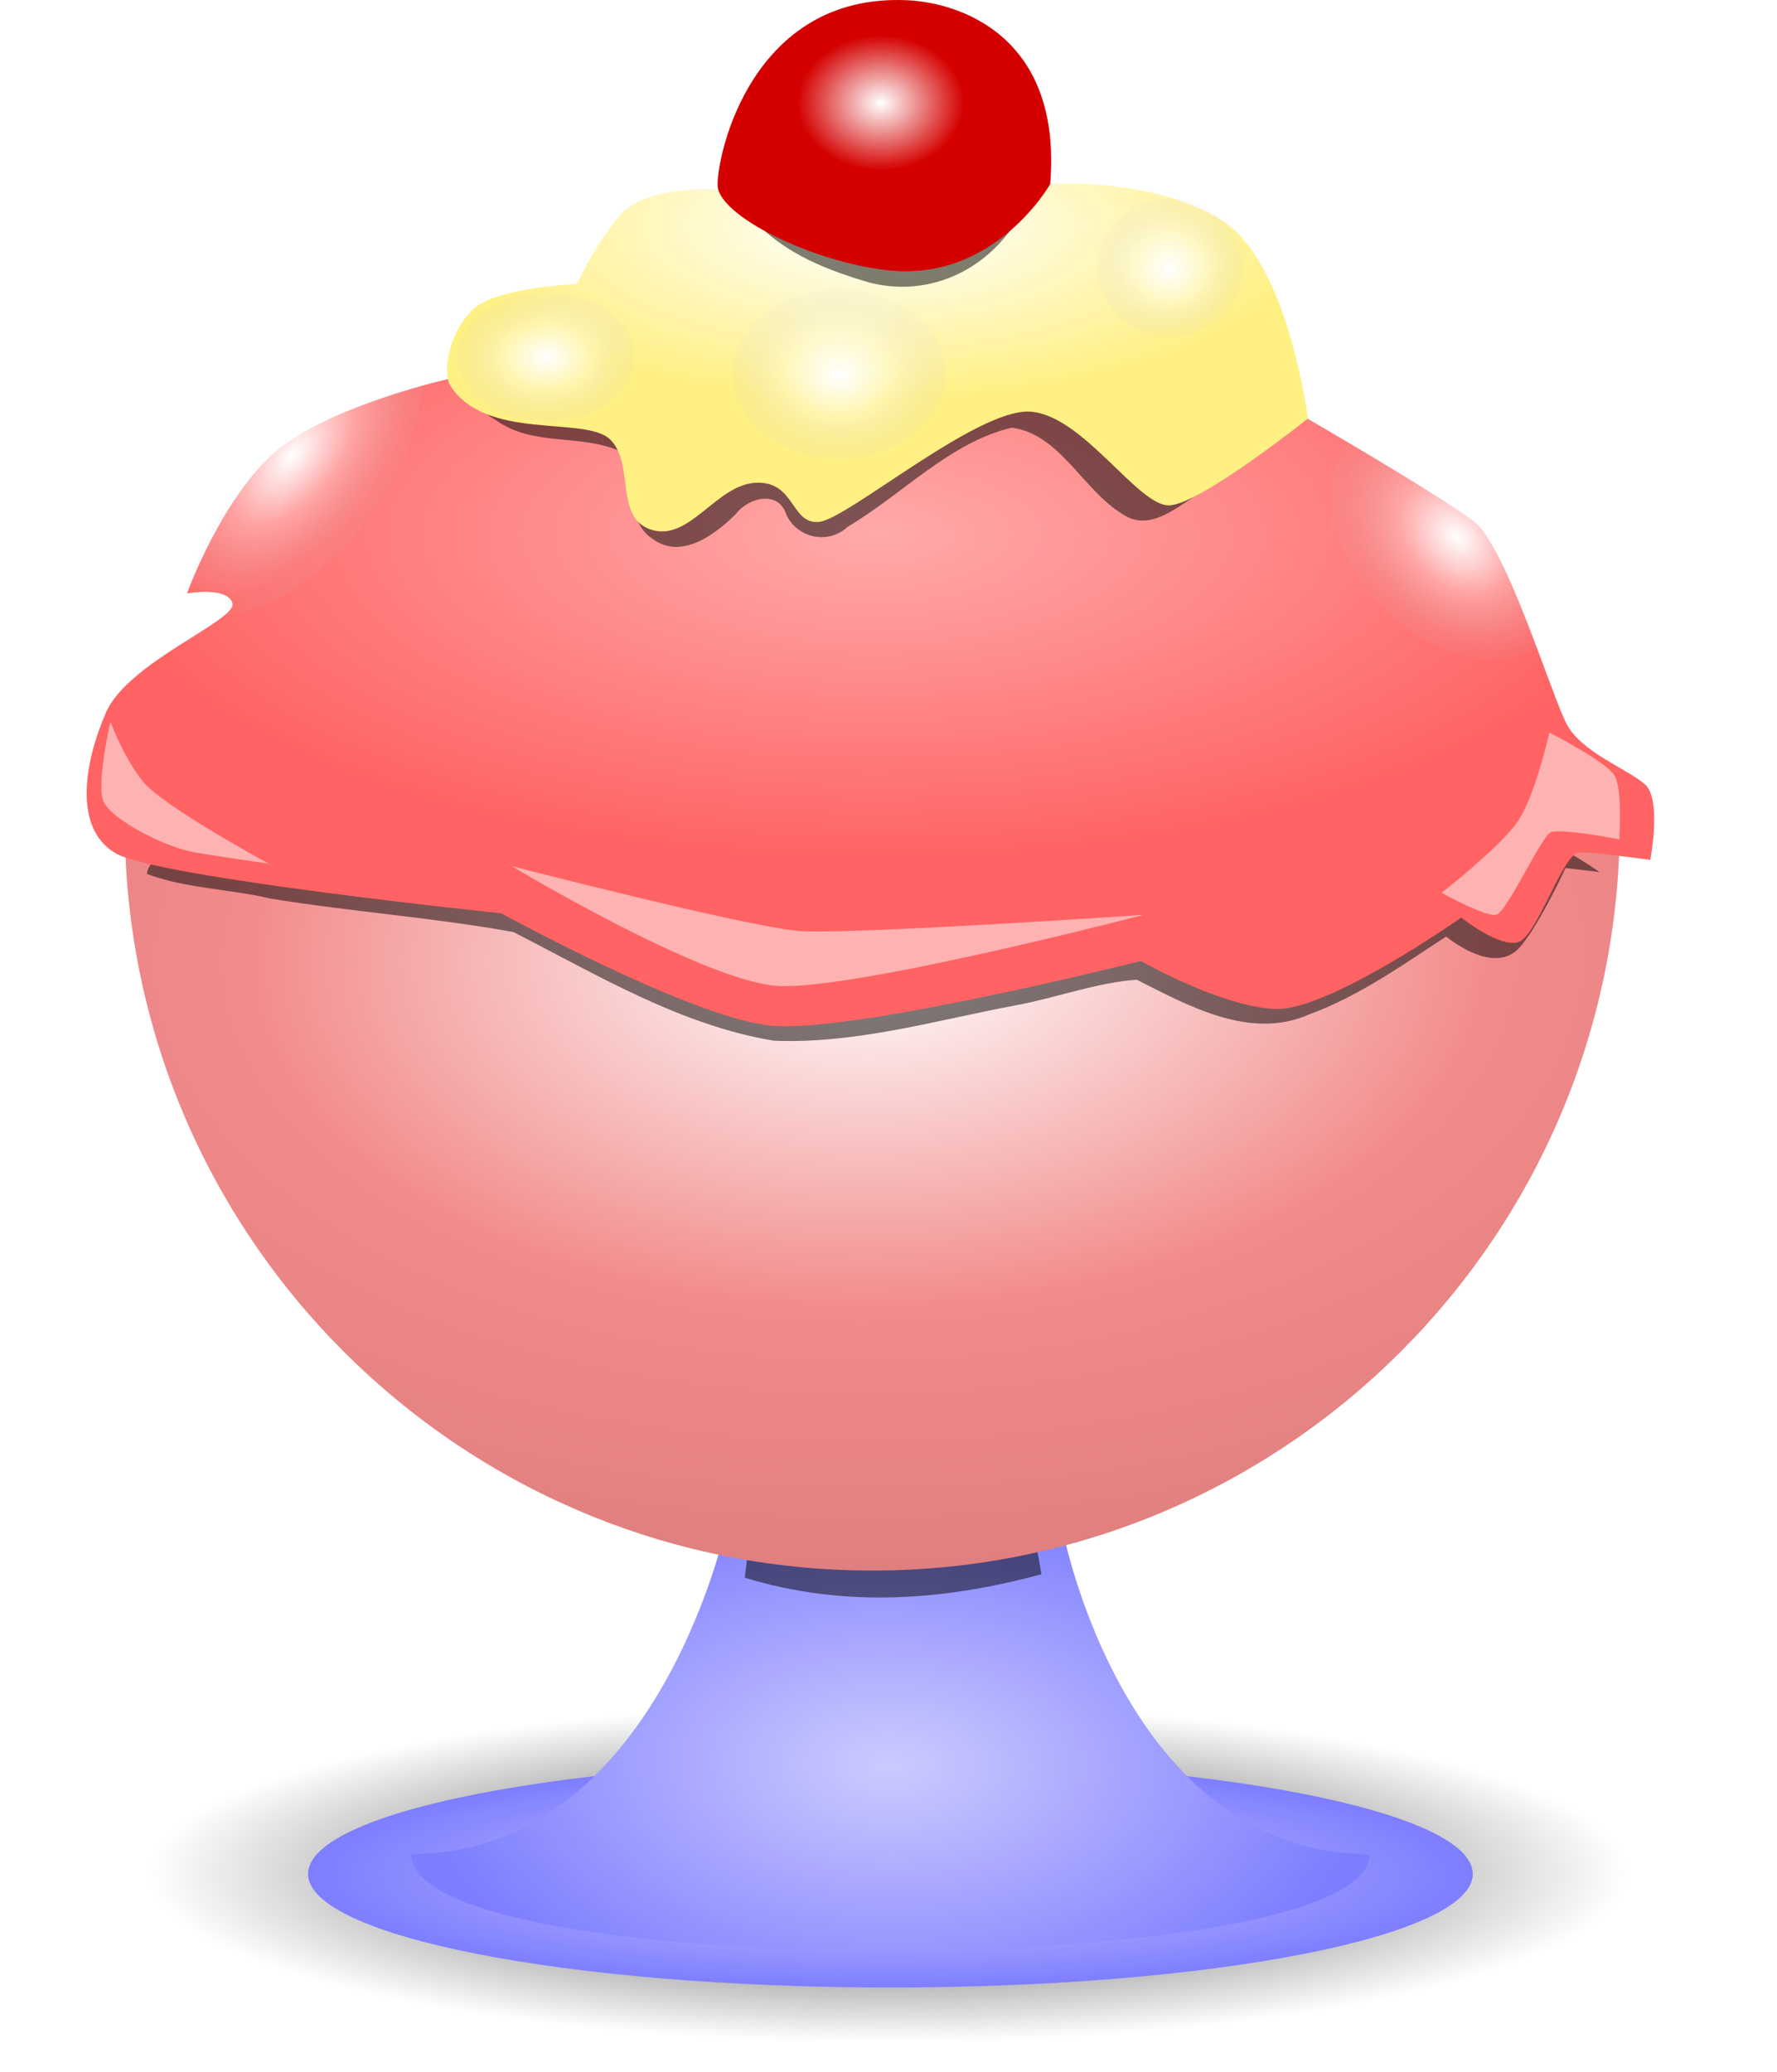
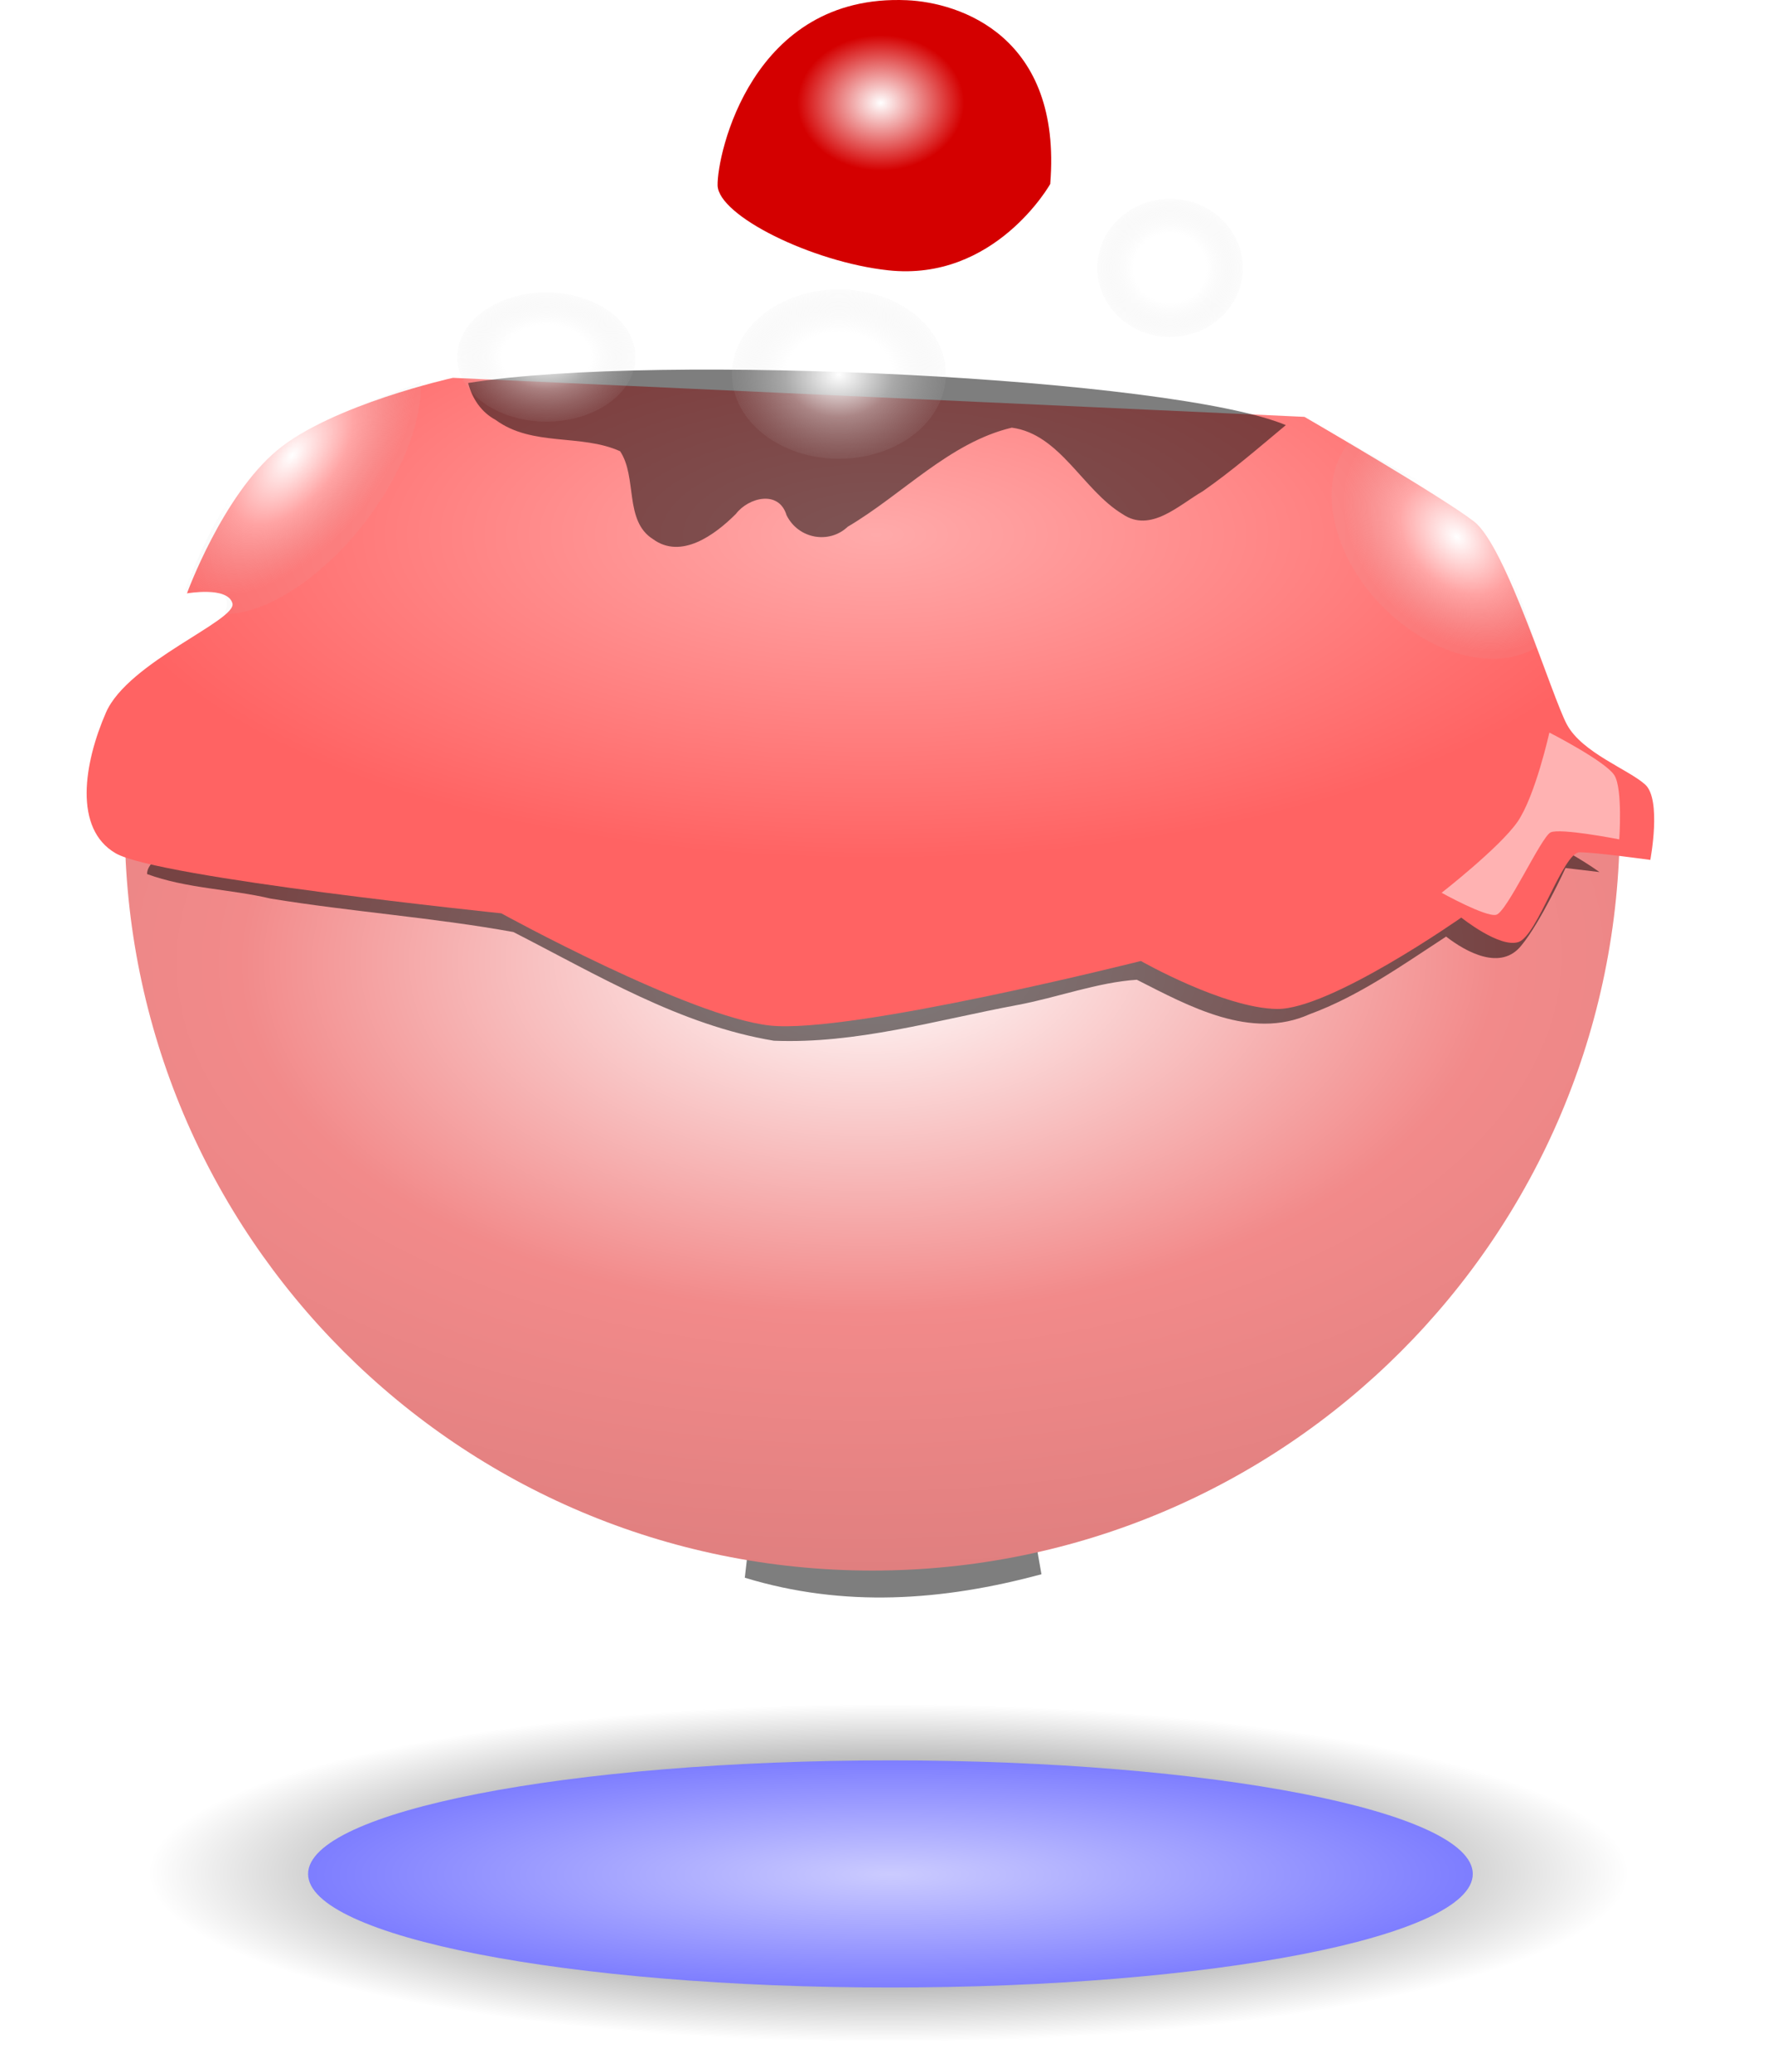
<svg xmlns="http://www.w3.org/2000/svg" xmlns:ns1="http://www.inkscape.org/namespaces/inkscape" xmlns:ns2="http://sodipodi.sourceforge.net/DTD/sodipodi-0.dtd" xmlns:xlink="http://www.w3.org/1999/xlink" width="457.034" height="532.695" id="svg2" version="1.1" ns1:version="0.48.1 " ns2:docname="icecream.svg">
  <defs id="defs4">
    <linearGradient id="linearGradient3943">
      <stop style="stop-color:#000000;stop-opacity:0.796;" offset="0" id="stop3945" />
      <stop style="stop-color:#000000;stop-opacity:0;" offset="1" id="stop3947" />
    </linearGradient>
    <linearGradient id="linearGradient3881">
      <stop style="stop-color:#cbcbff;stop-opacity:1;" offset="0" id="stop3883" />
      <stop style="stop-color:#7d7dff;stop-opacity:1;" offset="1" id="stop3885" />
    </linearGradient>
    <linearGradient id="linearGradient3853">
      <stop style="stop-color:#ffffff;stop-opacity:1" offset="0" id="stop3855" />
      <stop id="stop3861" offset="0.5" style="stop-color:#f28a8a;stop-opacity:1;" />
      <stop style="stop-color:#d97b7b;stop-opacity:1;" offset="1" id="stop3857" />
    </linearGradient>
    <linearGradient id="linearGradient3827">
      <stop style="stop-color:#ffaaaa;stop-opacity:1;" offset="0" id="stop3829" />
      <stop style="stop-color:#ff6363;stop-opacity:1;" offset="1" id="stop3831" />
    </linearGradient>
    <linearGradient id="linearGradient3819">
      <stop style="stop-color:#ffffff;stop-opacity:1;" offset="0" id="stop3821" />
      <stop style="stop-color:#fff084;stop-opacity:1;" offset="1" id="stop3823" />
    </linearGradient>
    <linearGradient id="linearGradient3783">
      <stop style="stop-color:#ffffff;stop-opacity:1;" offset="0" id="stop3785" />
      <stop id="stop3893" offset="0.5" style="stop-color:#ffffff;stop-opacity:0.345;" />
      <stop style="stop-color:#cecece;stop-opacity:0.07;" offset="1" id="stop3787" />
    </linearGradient>
    <linearGradient id="linearGradient3771">
      <stop style="stop-color:#ffffff;stop-opacity:1;" offset="0" id="stop3773" />
      <stop id="stop3779" offset="0.5" style="stop-color:#d40000;stop-opacity:1;" />
      <stop style="stop-color:#d40000;stop-opacity:1;" offset="1" id="stop3775" />
    </linearGradient>
    <radialGradient ns1:collect="always" xlink:href="#linearGradient3771" id="radialGradient3777" cx="398.818" cy="258.775" fx="398.818" fy="258.775" r="42.901" gradientTransform="matrix(1,0,0,0.813,0,50.374)" gradientUnits="userSpaceOnUse" />
    <radialGradient ns1:collect="always" xlink:href="#linearGradient3783" id="radialGradient3789" cx="473.231" cy="303.175" fx="473.231" fy="303.175" r="18.715" gradientTransform="matrix(1,0,0,0.949,0,15.468)" gradientUnits="userSpaceOnUse" />
    <radialGradient ns1:collect="always" xlink:href="#linearGradient3783" id="radialGradient3793" cx="312.814" cy="326.092" fx="312.814" fy="326.092" r="22.917" gradientTransform="matrix(1,0,0,0.725,0,89.675)" gradientUnits="userSpaceOnUse" />
    <radialGradient ns1:collect="always" xlink:href="#linearGradient3783" id="radialGradient3797" cx="388.057" cy="330.484" fx="388.057" fy="330.484" r="27.5" gradientTransform="matrix(1,0,0,0.792,0,68.851)" gradientUnits="userSpaceOnUse" />
    <radialGradient ns1:collect="always" xlink:href="#linearGradient3783" id="radialGradient3801" cx="519.637" cy="382.238" fx="519.637" fy="382.238" r="28.837" gradientTransform="matrix(1,0,0,1.079,0,-30.377)" gradientUnits="userSpaceOnUse" />
    <radialGradient ns1:collect="always" xlink:href="#linearGradient3783" id="radialGradient3805" cx="264.498" cy="370.016" fx="264.498" fy="370.016" r="26.545" gradientTransform="matrix(1,0,0,1.417,0,-154.395)" gradientUnits="userSpaceOnUse" />
    <filter id="filter3813" ns1:label="Fancy blur" ns1:menu="Blurs" ns1:menu-tooltip="Smooth colorized contour which allows desaturation and hue rotation" color-interpolation-filters="sRGB">
      <feGaussianBlur id="feGaussianBlur3815" stdDeviation="5" result="result1" />
      <feComposite id="feComposite3817" in2="result1" operator="arithmetic" k2="2" in="result1" k1="0" k3="0" k4="0" />
    </filter>
    <radialGradient ns1:collect="always" xlink:href="#linearGradient3819" id="radialGradient3825" cx="398.363" cy="242.059" fx="398.363" fy="242.059" r="110.708" gradientTransform="matrix(1,0,0,0.404,0,194.412)" gradientUnits="userSpaceOnUse" />
    <radialGradient ns1:collect="always" xlink:href="#linearGradient3827" id="radialGradient3833" cx="397.69" cy="310.422" fx="397.69" fy="310.422" r="201.578" gradientTransform="matrix(1,0,0,0.414,0,243.266)" gradientUnits="userSpaceOnUse" />
    <filter id="filter3847" ns1:label="Fancy blur" ns1:menu="Blurs" ns1:menu-tooltip="Smooth colorized contour which allows desaturation and hue rotation" color-interpolation-filters="sRGB">
      <feGaussianBlur id="feGaussianBlur3849" stdDeviation="5" result="result1" />
      <feComposite id="feComposite3851" in2="result1" operator="arithmetic" k2="2" in="result1" k1="0" k3="0" k4="0" />
    </filter>
    <radialGradient ns1:collect="always" xlink:href="#linearGradient3853" id="radialGradient3859" cx="396.618" cy="558.829" fx="396.618" fy="558.829" r="192.263" gradientTransform="matrix(1.684,-0.014,0.008,0.949,-276.535,-43.892)" gradientUnits="userSpaceOnUse" />
    <radialGradient ns1:collect="always" xlink:href="#linearGradient3771" id="radialGradient3865" gradientUnits="userSpaceOnUse" gradientTransform="matrix(1,0,0,0.813,0,50.374)" cx="398.818" cy="258.775" fx="398.818" fy="258.775" r="42.901" />
    <radialGradient ns1:collect="always" xlink:href="#linearGradient3771" id="radialGradient3869" gradientUnits="userSpaceOnUse" gradientTransform="matrix(1,0,0,0.813,0,50.374)" cx="398.818" cy="258.775" fx="398.818" fy="258.775" r="42.901" />
    <filter id="filter3875" ns1:label="Fancy blur" ns1:menu="Blurs" ns1:menu-tooltip="Smooth colorized contour which allows desaturation and hue rotation" color-interpolation-filters="sRGB">
      <feGaussianBlur id="feGaussianBlur3877" stdDeviation="5" result="result1" />
      <feComposite id="feComposite3879" in2="result1" operator="arithmetic" k2="2" in="result1" k1="0" k3="0" k4="0" />
    </filter>
    <radialGradient ns1:collect="always" xlink:href="#linearGradient3881" id="radialGradient3887" cx="401.309" cy="697.507" fx="401.309" fy="697.507" r="123.259" gradientTransform="matrix(1,0.02,-0.012,0.571,8.225,281.855)" gradientUnits="userSpaceOnUse" />
    <radialGradient ns1:collect="always" xlink:href="#linearGradient3881" id="radialGradient3891" cx="395.786" cy="717.548" fx="395.786" fy="717.548" r="150.393" gradientTransform="matrix(1,0,0,0.318,0,489.575)" gradientUnits="userSpaceOnUse" />
    <radialGradient ns1:collect="always" xlink:href="#linearGradient3783" id="radialGradient3896" gradientUnits="userSpaceOnUse" gradientTransform="matrix(0.946,-0.022,0.341,1.019,-76.351,-5.534)" cx="521.172" cy="382.098" fx="521.172" fy="382.098" r="28.837" />
    <radialGradient ns1:collect="always" xlink:href="#linearGradient3783" id="radialGradient3899" gradientUnits="userSpaceOnUse" gradientTransform="matrix(0.991,0.027,-0.669,1.345,233.805,-150.157)" cx="261.93" cy="367.645" fx="261.93" fy="367.645" r="26.545" />
    <filter id="filter3903" ns1:label="Fancy blur" ns1:menu="Blurs" ns1:menu-tooltip="Smooth colorized contour which allows desaturation and hue rotation" color-interpolation-filters="sRGB">
      <feGaussianBlur id="feGaussianBlur3905" stdDeviation="5" result="result1" />
      <feComposite id="feComposite3907" in2="result1" operator="arithmetic" k2="2" in="result1" k1="0" k3="0" k4="0" />
    </filter>
    <filter id="filter3911" ns1:label="Fancy blur" ns1:menu="Blurs" ns1:menu-tooltip="Smooth colorized contour which allows desaturation and hue rotation" color-interpolation-filters="sRGB">
      <feGaussianBlur id="feGaussianBlur3913" stdDeviation="5" result="result1" />
      <feComposite id="feComposite3915" in2="result1" operator="arithmetic" k2="2" in="result1" k1="0" k3="0" k4="0" />
    </filter>
    <filter id="filter3919" ns1:label="Fancy blur" ns1:menu="Blurs" ns1:menu-tooltip="Smooth colorized contour which allows desaturation and hue rotation" color-interpolation-filters="sRGB">
      <feGaussianBlur id="feGaussianBlur3921" stdDeviation="5" result="result1" />
      <feComposite id="feComposite3923" in2="result1" operator="arithmetic" k2="2" in="result1" k1="0" k3="0" k4="0" />
    </filter>
    <filter id="filter3927" ns1:label="Fancy blur" ns1:menu="Blurs" ns1:menu-tooltip="Smooth colorized contour which allows desaturation and hue rotation" color-interpolation-filters="sRGB">
      <feGaussianBlur id="feGaussianBlur3929" stdDeviation="5" result="result1" />
      <feComposite id="feComposite3931" in2="result1" operator="arithmetic" k2="2" in="result1" k1="0" k3="0" k4="0" />
    </filter>
    <radialGradient ns1:collect="always" xlink:href="#linearGradient3943" id="radialGradient3949" cx="400.811" cy="709.133" fx="400.811" fy="709.133" r="190.431" gradientTransform="matrix(1,0,0,0.264,0,521.72)" gradientUnits="userSpaceOnUse" />
    <filter id="filter3951" ns1:label="Fancy blur" ns1:menu="Blurs" ns1:menu-tooltip="Smooth colorized contour which allows desaturation and hue rotation" color-interpolation-filters="sRGB">
      <feGaussianBlur id="feGaussianBlur3953" stdDeviation="5" result="result1" />
      <feComposite id="feComposite3955" in2="result1" operator="arithmetic" k2="2" in="result1" k1="0" k3="0" k4="0" />
    </filter>
  </defs>
  <ns2:namedview id="base" pagecolor="#ffffff" bordercolor="#666666" borderopacity="1.0" ns1:pageopacity="0.0" ns1:pageshadow="2" ns1:zoom="1.1027634" ns1:cx="236.14891" ns1:cy="282.71945" ns1:document-units="px" ns1:current-layer="layer1" showgrid="false" ns1:window-width="1920" ns1:window-height="1018" ns1:window-x="-8" ns1:window-y="-8" ns1:window-maximized="1" ns1:snap-bbox="false" ns1:object-paths="true" ns1:snap-intersection-paths="true" ns1:object-nodes="true" ns1:snap-smooth-nodes="true" ns1:snap-midpoints="true" ns1:snap-object-midpoints="true" ns1:snap-center="true" ns1:snap-global="false" fit-margin-top="0" fit-margin-left="0" fit-margin-right="0" fit-margin-bottom="0" />
  <g ns1:label="Camada 1" ns1:groupmode="layer" id="layer1" transform="translate(-172.294,-234.295)">
    <path ns2:type="arc" style="fill:url(#radialGradient3949);fill-opacity:1;fill-rule:nonzero;stroke:none;filter:url(#filter3951)" id="path3933" ns2:cx="400.81128" ns2:cy="709.13348" ns2:rx="190.43069" ns2:ry="50.328114" d="m 591.242,709.133 c 0,27.795 -85.259,50.328 -190.431,50.328 -105.172,0 -190.431,-22.533 -190.431,-50.328 0,-27.795 85.259,-50.328 190.431,-50.328 105.172,0 190.431,22.533 190.431,50.328 z" transform="matrix(1,0,0,0.865,0,102.63)" />
    <path ns2:type="arc" style="fill:url(#radialGradient3891);stroke:none" id="path3813" ns2:cx="395.78555" ns2:cy="717.5484" ns2:rx="149.77393" ns2:ry="47.162853" d="m 545.559,717.548 c 0,26.047 -67.056,47.163 -149.774,47.163 -82.718,0 -149.774,-21.116 -149.774,-47.163 0,-26.047 67.056,-47.163 149.774,-47.163 82.718,0 149.774,21.116 149.774,47.163 z" transform="matrix(1,0,0,0.619,5.524,271.933)" />
-     <path ns1:connector-curvature="0" id="path3817" d="m 524.568,710.963 c -62.884,0 -78.858,-82.847 -78.858,-82.847 l -86.678,-1.432 c 0,0 -18.098,84.279 -80.982,84.279 -0.419,33.474 246.804,32.866 246.517,0 z" style="fill:url(#radialGradient3887);stroke:none" ns2:nodetypes="ccccc" />
    <path style="fill:#000000;fill-opacity:0.506;stroke:none;filter:url(#filter3903)" d="m 355.637,638.89 c 30.677,7.766 61.354,5.98 92.031,-0.892 l -2.23,-10.556 -88.166,-0.297 z" id="path3901" ns1:connector-curvature="0" ns2:nodetypes="ccccc" transform="matrix(0.829,0,0,1,69.03,1.041)" />
    <path style="fill:url(#radialGradient3859);fill-opacity:1;stroke:none" d="m 588.898,445.831 c 0,106.184 -86.079,192.263 -192.263,192.263 -106.184,0 -192.263,-86.079 -192.263,-192.263 0,0 0,0 0,-10e-6 z" id="path3806" ns1:connector-curvature="0" />
    <path style="fill:#000000;fill-opacity:0.506;stroke:none;filter:url(#filter3847)" d="m 205.034,459.014 c 10.339,3.731 21.93,3.845 32.638,6.313 21.264,3.381 42.991,4.871 64.093,8.598 22.135,11.006 44.105,23.971 68.796,27.944 21.712,0.856 42.943,-5.293 64.11,-9.149 10.573,-1.902 21.306,-5.872 31.727,-6.529 13.758,6.802 30.12,15.625 45.603,8.871 13.04,-4.66 24.375,-12.546 36.062,-19.969 5.318,4.022 14.517,8.914 19.906,2.25 5.045,-5.93 11.625,-19.875 11.625,-19.875 l 8.977,1.04 C 503.347,399.717 205.03,434.617 205.034,459.014 z" id="path3835" ns1:connector-curvature="0" ns2:nodetypes="cccccccccccc" transform="matrix(0.974,0,0,1,10.41,0)" />
    <path style="fill:url(#radialGradient3833);stroke:none" d="m 288.779,331.435 c 0,0 -31.09,6.891 -45.18,18.614 -14.09,11.723 -23.217,36.805 -23.217,36.805 0,0 10.458,-1.859 11.691,2.548 1.232,4.407 -26.844,15.043 -32.532,28.104 -5.688,13.06 -8.362,29.866 2.495,36.169 10.857,6.304 99.189,15.44 99.189,15.44 0,0 48.404,26.609 69.103,28.85 20.699,2.241 95.392,-16.597 95.392,-16.597 0,0 21.336,12.14 34.991,12.336 13.655,0.196 47.419,-23.5 47.419,-23.5 0,0 9.829,7.902 14.704,6.293 4.875,-1.609 11.478,-23.118 15.748,-23.083 4.27,0.035 18.164,1.967 18.164,1.967 0,0 2.959,-15.492 -1.321,-19.375 -4.281,-3.882 -16.211,-8.166 -20.126,-15.428 -3.915,-7.262 -15.566,-45.705 -23.842,-52.157 -8.276,-6.452 -43.666,-26.951 -43.666,-26.951 z" id="path3804" ns1:connector-curvature="0" />
    <path style="fill:#000000;fill-opacity:0.506;stroke:none;filter:url(#filter3813)" d="m 286.484,332.769 c 1.074,4 3.625,7.53 7.497,9.481 10.072,6.959 23.341,3.508 34.034,8.062 4.741,6.644 1.042,17.904 8.988,22.594 7.647,5.284 16.875,-1.015 22.676,-6.496 3.382,-4.193 11.737,-6.23 13.825,0.34 3.241,6.148 11.669,7.483 16.727,2.969 14.95,-8.282 27.881,-21.705 44.85,-25.469 13.225,1.678 19.371,16.031 30.256,22.219 7.657,4.942 15.405,-2.326 21.938,-5.875 7.895,-5.157 15.244,-11.151 22.699,-17 -30.602,-12.076 -171.252,-18.781 -223.491,-10.825 z" id="path3807" ns1:connector-curvature="0" ns2:nodetypes="cccccccccccc" transform="matrix(0.941,0,0,1,23.119,0)" />
-     <path style="fill:url(#radialGradient3825);fill-opacity:1;stroke:none" d="m 287.842,333.03 c 9.004,14.967 35.157,7.952 41.462,14.336 6.305,6.383 0.911,20.31 10.705,23.184 9.795,2.874 16.553,-11.682 26.708,-12.137 10.155,-0.455 8.935,10.814 16.273,10.054 7.338,-0.76 40.458,-29.046 54.116,-28.345 13.658,0.701 27.921,24.53 35.999,24.109 8.078,-0.421 35.584,-22.319 35.584,-22.319 0,0 -5.005,-39.929 -21.963,-50.834 -16.958,-10.905 -42.757,-9.553 -42.757,-9.553 l -89.042,1.502 c 0,0 -16.987,-1.062 -23.565,7.036 -6.577,8.098 -10.677,17.242 -10.677,17.242 0,0 -21.078,0.827 -26.894,6.676 -5.816,5.848 -7.555,14.729 -5.949,19.049 z" id="path3800" ns1:connector-curvature="0" />
-     <path style="fill:#000000;fill-opacity:0.506;stroke:none;filter:url(#filter3875)" d="m 353.226,282.992 c 0.524,3.01 1.926,5.756 4.685,7.824 10.003,8.878 23.402,13.032 36.183,16.122 15.37,3.302 32.117,-0.976 43.081,-12.519 3.845,-3.593 7.579,-7.884 9.091,-12.868 -7.262,-3.114 -46.053,-7.159 -93.04,1.442 z" id="path3863" ns1:connector-curvature="0" ns2:nodetypes="cccccc" transform="matrix(0.825,0,0,1,70.765,0)" />
    <path style="fill:url(#radialGradient3777);stroke:none" d="m 442.403,281.615 c 3.115,-38.013 -23.227,-46.674 -36.888,-47.267 -39.98,-1.737 -48.815,39.802 -48.658,47.593 0.157,7.791 24.23,19.725 43.889,21.854 27.463,2.973 41.656,-22.18 41.656,-22.18 z" id="path3802" ns1:connector-curvature="0" ns2:nodetypes="csssc" />
    <path ns2:type="arc" style="fill:url(#radialGradient3789);fill-opacity:1;fill-rule:nonzero;stroke:none" id="path3781" ns2:cx="473.23102" ns2:cy="303.1752" ns2:rx="18.715351" ns2:ry="17.760487" d="m 491.946,303.175 c 0,9.809 -8.379,17.76 -18.715,17.76 -10.336,0 -18.715,-7.952 -18.715,-17.76 0,-9.809 8.379,-17.76 18.715,-17.76 10.336,0 18.715,7.952 18.715,17.76 z" />
    <path ns2:type="arc" style="fill:url(#radialGradient3793);fill-opacity:1;fill-rule:nonzero;stroke:none" id="path3791" ns2:cx="312.81372" ns2:cy="326.09198" ns2:rx="22.916758" ns2:ry="16.614649" d="m 335.73,326.092 c 0,9.176 -10.26,16.615 -22.917,16.615 -12.657,0 -22.917,-7.439 -22.917,-16.615 0,-9.176 10.26,-16.615 22.917,-16.615 12.657,0 22.917,7.439 22.917,16.615 z" />
    <path ns2:type="arc" style="fill:url(#radialGradient3797);fill-opacity:1;fill-rule:nonzero;stroke:none" id="path3795" ns2:cx="388.05707" ns2:cy="330.48434" ns2:rx="27.500109" ns2:ry="21.77092" d="m 415.557,330.484 c 0,12.024 -12.312,21.771 -27.5,21.771 -15.188,0 -27.5,-9.747 -27.5,-21.771 0,-12.024 12.312,-21.771 27.5,-21.771 15.188,0 27.5,9.747 27.5,21.771 z" />
    <path style="fill:url(#radialGradient3896);fill-opacity:1;fill-rule:nonzero;stroke:none" d="m 567.522,400.68 c -3.081,1.911 -6.893,2.98 -11.304,2.98 -15.926,0 -33.625,-13.937 -39.531,-31.129 -3.428,-9.977 -2.13,-18.858 2.675,-24.555 26.943,16.136 36.731,14.044 48.16,52.704 z" id="path3799" ns1:connector-curvature="0" ns2:nodetypes="csscc" />
    <path style="fill:url(#radialGradient3899);fill-opacity:1;fill-rule:nonzero;stroke:none" d="m 274.868,354.577 c -10.125,20.778 -30.218,37.622 -44.879,37.622 3.053,-7.856 -5.549,-4.982 -10.16,-6.135 16.204,-42.422 31.955,-41.903 60.748,-53.581 0.158,6.204 -1.686,13.838 -5.709,22.094 z" id="path3803" ns1:connector-curvature="0" ns2:nodetypes="scccs" />
-     <path style="fill:#ffffff;fill-opacity:0.506;stroke:none;filter:url(#filter3911)" d="m 303.935,456.995 c 0,0 49.053,29.496 68.289,30.778 19.236,1.282 94.258,-18.275 94.258,-18.275 0,0 -75.343,5.13 -88.487,4.168 -13.145,-0.962 -74.06,-16.672 -74.06,-16.672 z" id="path3909" ns1:connector-curvature="0" />
-     <path style="fill:#ffffff;fill-opacity:0.506;stroke:none;filter:url(#filter3919)" d="m 200.7,419.805 c 0,0 -3.527,15.389 -1.924,20.198 1.603,4.809 16.03,12.183 23.725,13.465 7.695,1.282 18.916,2.885 18.916,2.885 0,0 -27.252,-14.748 -32.381,-21.16 -5.13,-6.412 -8.336,-15.389 -8.336,-15.389 z" id="path3917" ns1:connector-curvature="0" />
    <path style="fill:#ffffff;fill-opacity:0.506;stroke:none;filter:url(#filter3927)" d="m 572.924,420.126 c 0,0 15.389,8.015 17.633,11.862 2.244,3.847 1.282,17.633 1.282,17.633 0,0 -16.03,-3.206 -18.595,-1.924 -2.565,1.282 -11.862,22.122 -14.748,22.763 -2.885,0.641 -14.748,-6.092 -14.748,-6.092 0,0 15.71,-12.504 20.519,-19.557 4.809,-7.053 8.656,-24.687 8.656,-24.687 z" id="path3925" ns1:connector-curvature="0" transform="matrix(0.95,0,0,0.931,26.511,31.503)" />
  </g>
</svg>